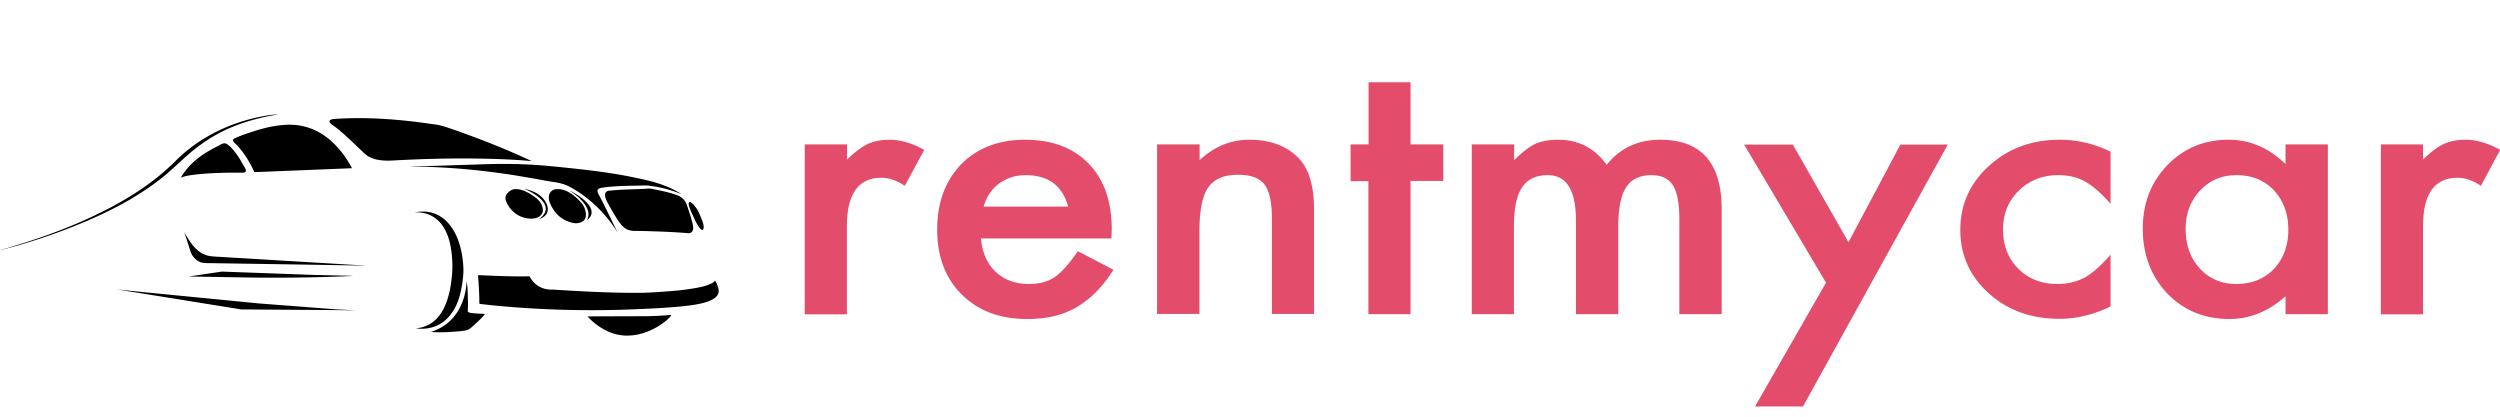
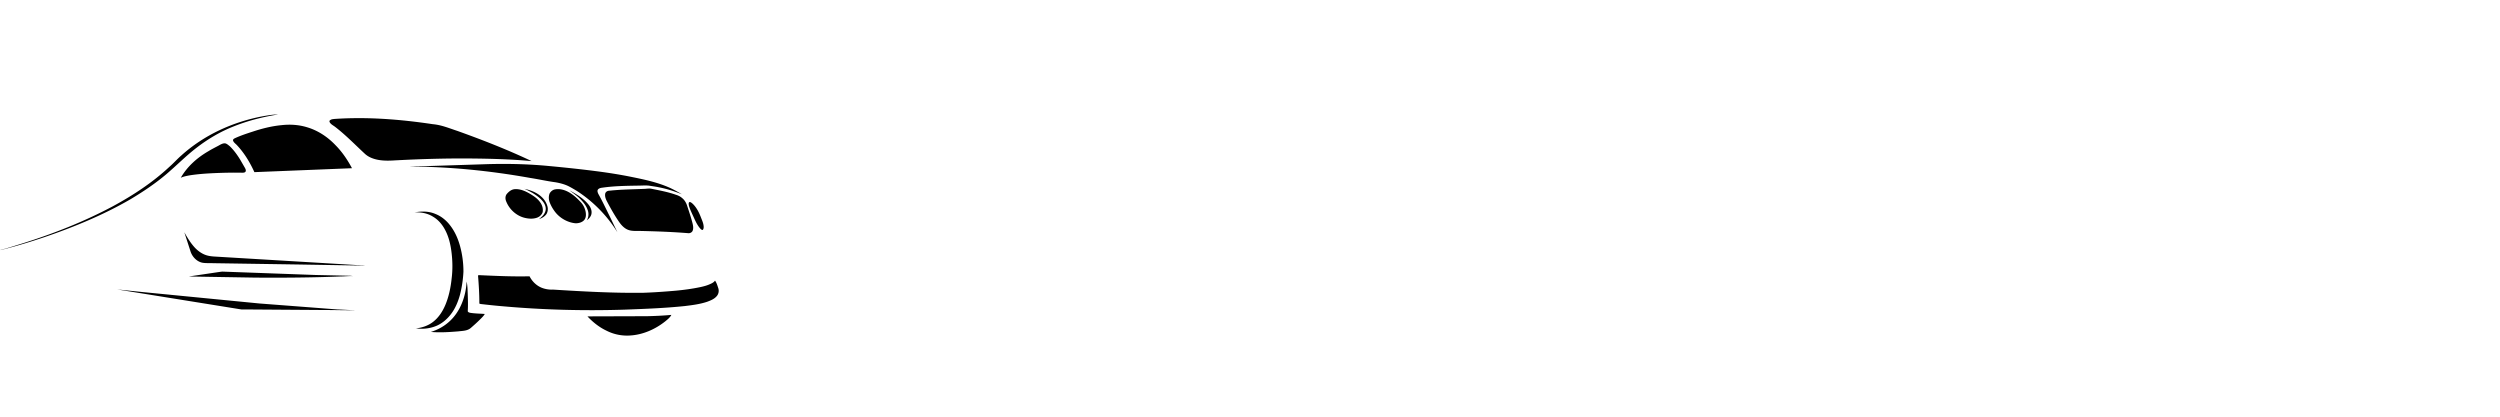
<svg xmlns="http://www.w3.org/2000/svg" viewBox="0 0 1334.6 222.6">
-   <path d="M429.7 77.1h22.5v8.1c4.1-4 7.8-6.8 11-8.3 3.3-1.5 7.1-2.3 11.6-2.3 5.9 0 12.1 1.8 18.6 5.4L483 99.2c-4.3-2.9-8.4-4.3-12.5-4.3-12.2 0-18.4 8.6-18.4 25.9v47h-22.5V77.1zm163.6 50.2h-69.6c.6 7.4 3.2 13.4 7.8 17.8 4.6 4.3 10.5 6.5 17.7 6.5 5.6 0 10.2-1.2 13.9-3.7 3.6-2.5 7.7-7.1 12.3-13.8l19 9.9c-2.9 4.6-6 8.6-9.3 11.9s-6.8 6-10.5 8.2a45.43 45.43 0 0 1-12.1 4.7c-4.3 1-9 1.5-14.1 1.5-14.5 0-26.1-4.3-34.9-13s-13.2-20.3-13.2-34.8c0-14.3 4.3-25.9 12.8-34.8 8.6-8.7 20-13.1 34.1-13.1 14.3 0 25.6 4.2 33.9 12.7 8.2 8.4 12.4 20.1 12.4 35.1l-.2 4.9zm-23.1-17.1c-3.1-11.2-10.7-16.7-22.7-16.7-2.7 0-5.3.4-7.7 1.2s-4.6 1.9-6.5 3.3c-2 1.5-3.6 3.2-5 5.3-1.4 2-2.5 4.4-3.2 7h45.1zm47.6-33.1h22.6v8.4c7.8-7.3 16.7-10.9 26.5-10.9 11.3 0 20.1 3.3 26.4 9.9 5.5 5.6 8.2 14.8 8.2 27.6v55.5H679V117c0-8.9-1.3-15.1-4-18.5-2.6-3.5-7.3-5.2-14.2-5.2-7.5 0-12.7 2.3-15.9 6.9-3.1 4.5-4.6 12.4-4.6 23.7v43.7h-22.6V77.1zM753 96.7v71h-22.5v-71H721V77.1h9.6V43.9H753v33.2h17.5v19.5H753zm32.8-19.6h22.5v8.4c4.3-4.2 8-7.1 11.1-8.6 3.3-1.5 7.3-2.3 12.3-2.3 11 0 19.7 4.5 26 13.4 7.1-8.9 16.6-13.4 28.6-13.4 21.9 0 32.8 12.4 32.8 37.1v56h-22.6v-50.3c0-8.7-1.1-14.8-3.4-18.4-2.3-3.7-6.2-5.5-11.5-5.5-6.2 0-10.7 2.2-13.5 6.5s-4.2 11.3-4.2 20.9v46.8h-22.6v-50c0-16.1-5-24.2-15-24.2-6.3 0-10.9 2.2-13.8 6.6s-4.3 11.3-4.3 20.8v46.8h-22.5V77.1zm189 73.8l-43.7-73.7h26l29.7 52.1 27.7-52.1h25.3L962.5 217h-25.6l37.9-66.1zM1126.7 81v27.8c-5.1-5.8-9.7-9.8-13.8-12-4-2.2-8.7-3.3-14.1-3.3-8.4 0-15.5 2.8-21.1 8.3s-8.4 12.4-8.4 20.7c0 8.5 2.7 15.5 8.1 20.9 5.5 5.5 12.4 8.2 20.9 8.2 5.4 0 10.1-1.1 14.3-3.3 4-2.1 8.7-6.2 14.1-12.3v27.6c-9.1 4.4-18.2 6.6-27.3 6.6-15 0-27.6-4.5-37.7-13.6s-15.2-20.4-15.2-33.9 5.1-24.9 15.4-34.2c10.2-9.3 22.8-13.9 37.7-13.9 9.6 0 18.6 2.2 27.1 6.4zm93.4-3.9h22.6v90.6h-22.6v-9.5c-9.2 8.1-19.2 12.1-29.8 12.1-13.4 0-24.5-4.5-33.3-13.6-8.7-9.2-13.1-20.8-13.1-34.6 0-13.6 4.4-24.9 13.1-33.9s19.6-13.6 32.7-13.6c11.3 0 21.5 4.3 30.4 13V77.1zm-53.3 45c0 8.7 2.5 15.7 7.5 21.2 5.1 5.5 11.6 8.3 19.4 8.3 8.3 0 15-2.7 20.2-8 5.1-5.5 7.7-12.5 7.7-21s-2.6-15.5-7.7-21c-5.1-5.4-11.8-8.1-20-8.1-7.7 0-14.2 2.7-19.4 8.2-5.1 5.5-7.7 12.3-7.7 20.4zm104.2-45h22.5v8.1c4.1-4 7.8-6.8 11-8.3 3.3-1.5 7.1-2.3 11.6-2.3 5.9 0 12.1 1.8 18.6 5.4l-10.3 19.2c-4.3-2.9-8.4-4.3-12.5-4.3-12.2 0-18.4 8.6-18.4 25.9v47H1271V77.1z" enable-background="new" fill="#e34d6b" />
  <path d="M140.1 62.1c2.8-.5 5.6-1 8.4-1-8.1 1.3-16.1 3.3-23.8 6.4-7.1 2.8-13.7 6.7-19.8 11.4-5.6 4.3-10.6 9.4-16 14-6 5.1-12.6 9.5-19.3 13.5-14.5 8.4-30.1 14.8-45.9 20.2-6.8 2.3-13.7 4.4-20.6 6.2-1 .2-2 .6-3.1.7 4-1 7.9-2.3 11.8-3.5 16.6-5.2 32.9-11.6 48.3-19.8C71 104.3 81.4 97.5 90.5 89c2.2-1.9 4.1-4.1 6.3-6 12.2-11 27.5-17.9 43.3-20.9zm38.4 1.4c17.6-1.2 35.2.2 52.6 2.8 4.6.4 8.8 2.2 13.1 3.6 13.4 4.8 26.7 10 39.6 16.1-11-1-22-1.3-33.1-1.4-13.2-.1-26.4.3-39.6 1-3.1.2-6.3.3-9.4-.3-2.5-.5-4.9-1.4-6.8-3.1-5.2-4.8-10.2-10-15.9-14.4-1-.8-2.2-1.3-2.9-2.4-.3-.4-.3-1 .1-1.2.7-.6 1.6-.6 2.3-.7h0zm-28.1 3.3c4.5-.5 9.1-.2 13.4 1.1 5.8 1.7 11 5.1 15.2 9.5 3.6 3.6 6.5 7.9 8.9 12.4l-52.1 2.1c-2.4-5.3-5.5-10.4-9.5-14.6-.7-.7-1.6-1.3-1.9-2.3-.1-.8.8-1.1 1.4-1.4 2.9-1.3 5.9-2.3 9-3.3 5.1-1.7 10.3-3 15.6-3.5zm-34 11.1c1.1-.6 2.3-1.4 3.6-1.4 1 .1 1.8.9 2.6 1.5 2.2 2.1 4 4.6 5.6 7.2l2.6 4.5c.3.6.6 1.2.3 1.9-.4.6-1.2.6-1.9.6-4.8-.1-9.5 0-14.3.2-4.6.2-9.1.5-13.6 1.2-1.6.3-3.3.6-4.8 1.3 3.5-6.1 8.9-10.8 14.8-14.2 1.6-1 3.4-1.9 5.1-2.8h0zm110.5 10.8l31.2-1c11.2-.4 22.5-.2 33.6.8 9.7.9 19.3 1.9 29 3.2 5.1.7 10.1 1.5 15.2 2.5 7.4 1.5 15 3 22 6.2 2.1 1 4.1 2.1 6.1 3.3-4-1.6-8-2.9-12.2-3.7-1.8-.4-3.6-.6-5.4-.9-2-.2-4 0-6.1 0-6.3.1-12.6.2-18.8 1.1-.8.1-1.8.3-2.3 1s-.1 1.6.2 2.3c2.2 3.9 4.1 8 6.1 12l4.1 8.5c-5.5-8.9-13-16.5-21.7-22.1-1.5-.9-3-1.8-4.6-2.6-2.1-1-4.5-1.6-6.8-2-4.5-.6-8.9-1.6-13.4-2.3-21.2-3.8-42.8-6-64.4-6.1 2.9-.2 5.5-.2 8.2-.2h0zm53 12.1c3.4.7 6.8 2 9.3 4.4 1.5 1.4 2.6 3.2 3.1 5.2.3 1.3.1 2.8-.6 3.9-1 1.4-2.5 2.2-4 2.7 1.4-1.1 2.8-2.3 3.4-4.1.6-1.7 0-3.5-.9-4.8-1.5-2.2-3.7-3.7-5.9-5.1-1.5-.8-2.9-1.6-4.4-2.2zm64.7 0c.9-.1 1.9-.2 2.8-.1 4.4.9 8.9 1.7 13.2 3.2 1.3.4 2.5.9 3.5 1.8 1.4 1.1 2.3 2.7 2.8 4.4 1 3 2 6 2.8 9.1.3 1.3.6 2.8 0 4.1-.4.8-1.3 1.2-2.1 1.2-8.5-.7-17-1-25.5-1.2-2.2-.1-4.4.2-6.5-.5-2.4-.8-4.1-2.8-5.5-4.9-2.3-3.4-4.3-7-6.2-10.6-.6-1.2-1.1-2.6-.8-4 .3-1 1.3-1.5 2.3-1.5 6.4-.7 12.8-.7 19.2-1h0zm-70 .2c3.3-.3 6.5 1.3 9.2 3 1.8 1.1 3.5 2.4 4.7 4.2 1 1.4 1.5 3.3 1.2 5-.5 1.6-1.9 2.7-3.3 3.1-1.9.6-3.9.5-5.8.1-4.5-.9-8.5-4.3-10.3-8.7-.6-1.3-.7-2.9.2-4.1 1-1.2 2.4-2.4 4.1-2.6h0zm21.7.1c3.3-.6 6.6.8 9.2 2.7 1.7 1.2 3.2 2.7 4.6 4.2 1.3 1.4 2.1 3.1 2.5 4.9.3 1.5.3 3.2-.6 4.4-1.1 1.4-3 1.9-4.7 1.9-4.5-.4-8.9-3-11.5-6.8-1-1.4-1.8-2.9-2.4-4.5-.5-1.4-.6-3.1 0-4.6.6-1.1 1.7-2 2.9-2.2zm7.7.5c2.9 1.6 5.8 3.3 8.3 5.6 1.2 1.2 2.5 2.5 3.1 4.1.5 1.2.6 2.7 0 3.9-.5 1-1.2 1.7-2.1 2.4a6.53 6.53 0 0 0 .5-5.3c-.9-2.8-2.9-5-4.9-6.9-1.6-1.4-3.3-2.6-4.9-3.8zm63.9 6.4c.1-.1.2-.1.3-.2.8.2 1.4.8 2 1.4 1.7 1.8 2.9 4.1 3.8 6.4.6 1.6 1.4 3.2 1.6 4.9.1.7.1 1.6-.4 2.2-.3.2-.7-.1-1-.3-2.2-2.2-3.3-5.3-4.6-8-.7-1.6-1.5-3.2-1.9-4.9 0-.5-.2-1.1.2-1.5zm-146.6 5.4c3.7-.7 7.6-.7 11.1.8 3.1 1.2 5.8 3.4 7.8 6 2.6 3.3 4.3 7.2 5.4 11.2 1.2 4.4 1.8 9 1.8 13.6-.2 4.1-.8 8.2-1.8 12.2-1 3.7-2.5 7.4-4.8 10.4-2 2.7-4.7 5-7.7 6.3-3.5 1.5-7.4 1.9-11.1 1.4 3.2-.3 6.5-1.4 9.1-3.4 3-2.3 5.1-5.5 6.6-9 1.9-4.5 2.9-9.4 3.4-14.2.6-4.7.5-9.6-.1-14.3-.5-3.9-1.4-7.8-3.2-11.3-1.5-3-3.7-5.7-6.6-7.4-3-1.9-6.5-2.5-9.9-2.3zM98.4 124c1.7 3 3.5 6 5.9 8.5 1.4 1.4 3 2.6 4.9 3.4s4 1 6.1 1.1l75.1 4.5c1.5.1 3.1.1 4.6.3l-35.6-.6-45.7-.7c-2-.1-4 .1-5.9-.3-2.9-.7-5.2-3.2-6.1-6L98.4 124zm17.9 21.3c.9-.1 1.8-.3 2.6-.3l49.6 1.8 18 .4c.7 0 1.3.1 2 .2-2.4-.1-4.7.2-7.1.2-15 .6-30.1.7-45.1.6l-35.5-.6 15.5-2.3h0zm138.9 1.9c.1-.4.5-.3.9-.3 8.9.4 17.7.8 26.6.6 1.4 2.8 3.8 5.1 6.7 6.2 1.9.7 3.9 1 5.9.9 16 1 32.1 1.9 48.1 1.7 5.7-.2 11.4-.6 17.1-1.1 4.4-.4 8.9-1 13.2-1.9 1.9-.4 3.8-.9 5.5-1.7.9-.4 1.9-.9 2.5-1.8.9 1.2 1.3 2.7 1.8 4.2.4 1.4.1 2.9-.8 4-1.3 1.6-3.3 2.4-5.2 3.1-3.9 1.3-8 1.8-12.1 2.3-10.6 1.1-21.3 1.5-32 1.9-22 .7-44.1.1-66.1-1.9-3.5-.3-7.1-.7-10.6-1.1-.3-.1-.7 0-.8-.4 0-4.9-.3-9.8-.7-14.7h0zm-15.5 24.6c6-5.3 9-13.5 9.4-21.5.5 2.2.5 4.5.6 6.8.1 3 .2 6 0 9 .1.6.9.8 1.4.9 2.5.4 5.1.4 7.7.6-.7 1.2-1.8 2.2-2.8 3.2-1.5 1.5-3.1 2.9-4.7 4.3-1.9 1.6-4.4 1.5-6.7 1.8-4.9.4-9.8.7-14.6.3 3.6-1.1 6.9-2.9 9.7-5.4h0zM62.5 154.5l13.5 1.4 62.4 6.1 41.8 3.2c3.4.1 6.8.4 10.3.4-5.5.1-11.1-.1-16.6-.1l-42-.3h-3l-66.4-10.7h0zm282.9 14.3c4.3-.1 8.7-.3 13-.7-.7 1.4-2 2.4-3.2 3.4-5.4 4.3-12 7.2-18.8 7.6-4.4.3-8.8-.6-12.7-2.6-3.8-1.8-7.2-4.5-10.1-7.6l31.8-.1h0z" />
</svg>